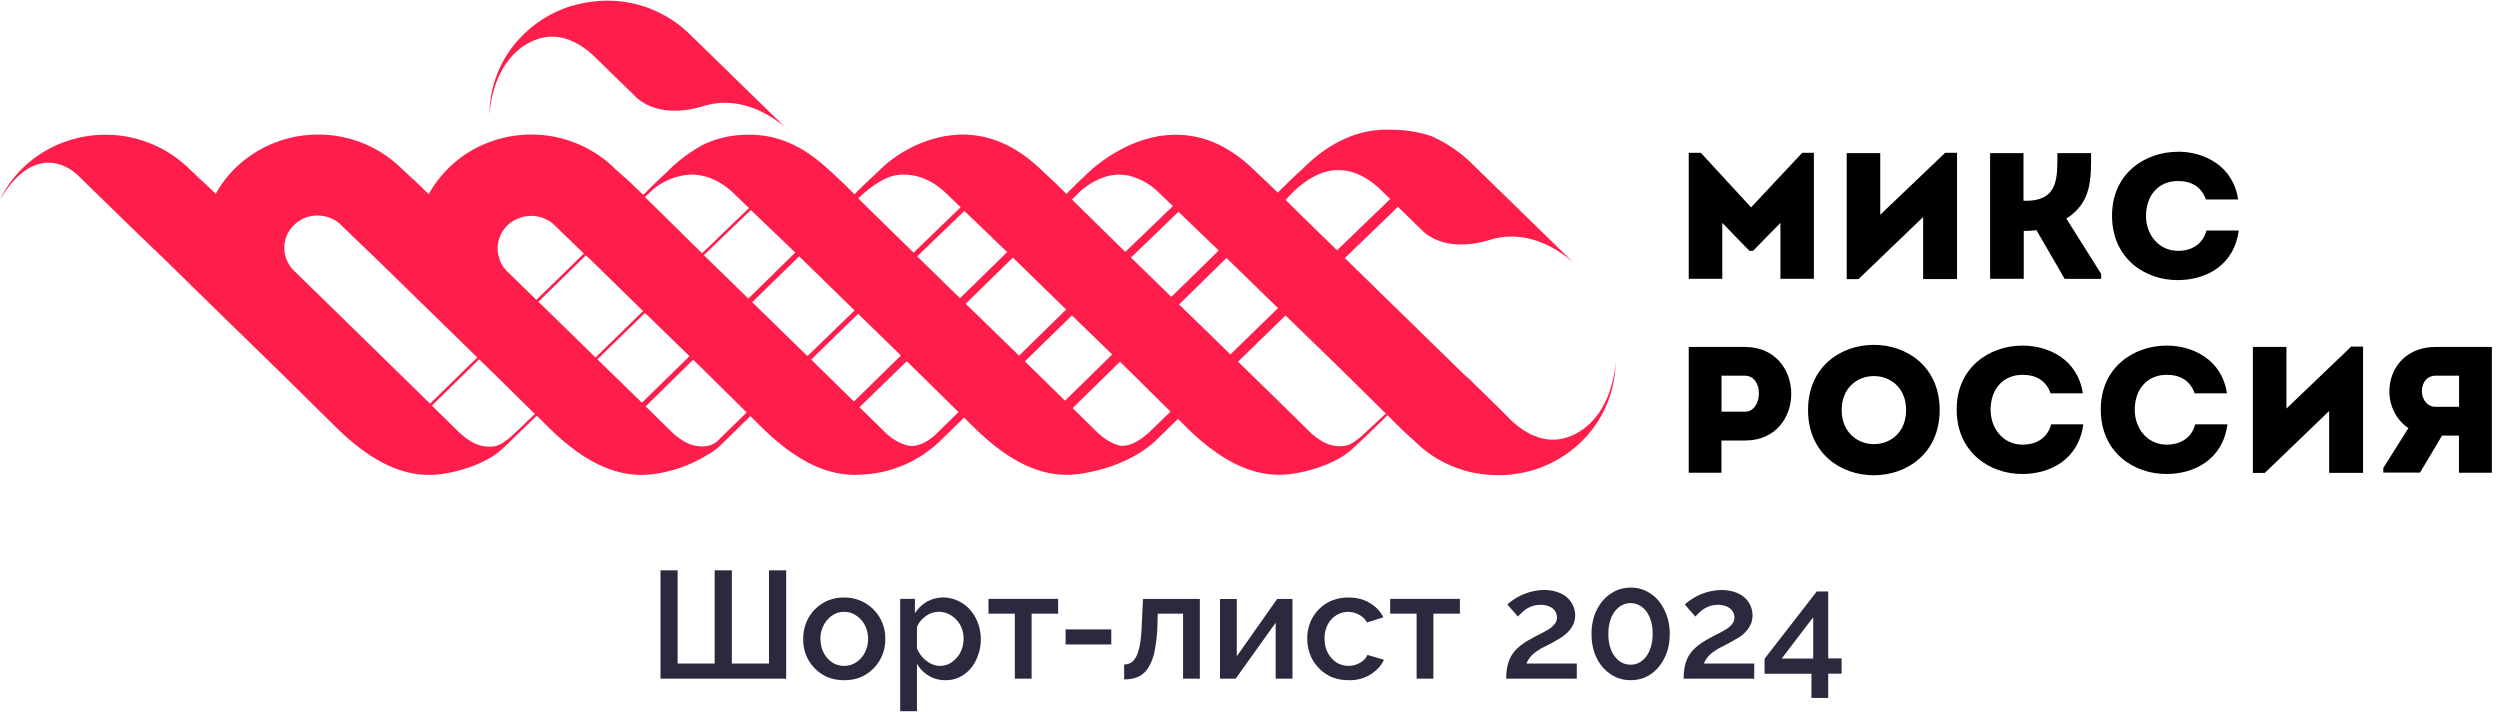
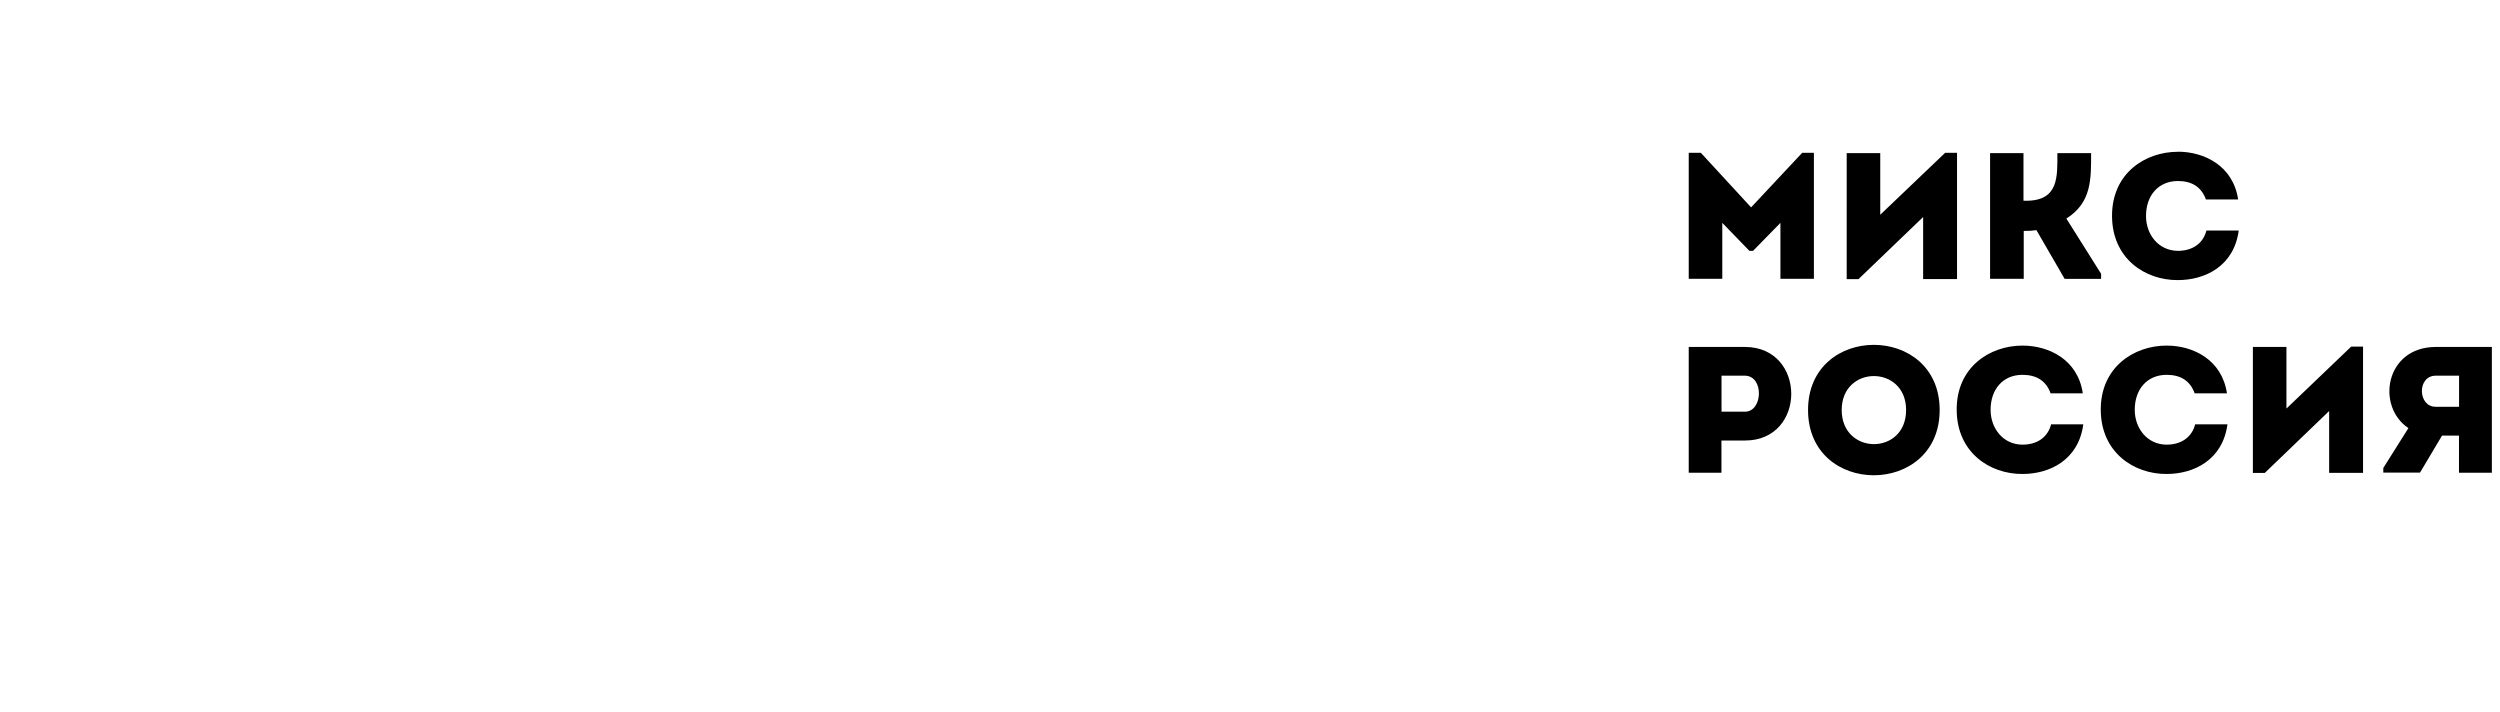
<svg xmlns="http://www.w3.org/2000/svg" fill="none" viewBox="0 0 295 84">
  <g clip-path="url(#a)">
-     <path fill="#FF1E4B" d="m92.92 15.28.63.62a8.6 8.6 0 0 0-.63-.62Zm0 0L81.4 4.05A13.83 13.83 0 0 0 71.6.08c-.4 0-.81.03-1.22.06l-.55.06a17 17 0 0 0-1.74.33l-.76.2a14 14 0 0 0-6.93 4.9 13.27 13.27 0 0 0-2.65 7.93c.08-1.27.64-6.28 4.58-8.46 3.15-1.74 5.87-.22 7.68 1.44l1.52 1.49 3.33 3.23c.1.12.22.24.35.35.84.72 3.3 2.28 7.8.91 4.63-1.41 8.47 1.43 9.93 2.76Zm70.6 33.53-2.55 2.37c-.37.36-.78.68-1.2.97l-.09.06c-.08.06-.16.1-.24.14-.24.13-.5.22-.77.27a4.22 4.22 0 0 1-2.93-.72c-.4-.26-.76-.54-1.1-.85l-.25-.25c-2.39-2.36-5.25-5.15-8.3-8.12l5.6-5.46 6.8 6.61 5.04 4.97v.01Zm-5.75-19.28c-2.24-2.19-4.45-4.33-6.06-5.94l.03-.03s2.8-3.48 6.07-3.48h.04c2-.05 3.7 1.04 4.96 2.2l1.23 1.2-.71.7-5.56 5.35Zm-6.98 6.84-5.6 5.46c-2-1.97-4.04-3.94-6.06-5.9l1.46-1.43 4.14-4.06 6.06 5.91v.02Zm-6.98-6.81-4.13 4.05-1.47 1.42-1-.98-3.75-3.66 5.6-5.4 4.75 4.57Zm-5.43-5.22-5.59 5.38a4297.5 4297.5 0 0 1-6.3-6.18l1.02-1c1.13-.97 3.1-2.24 5.33-1.86h.16a7.7 7.7 0 0 1 3.9 2.2l1.5 1.44v.02Zm-12.56 12.17-5.57 5.46-6.3-6.13 1.5-1.46 4.07-3.98.03.02 6.27 6.12v-.03Zm-6.97-6.77-4.07 3.99-1.5 1.45-1.16-1.12-3.89-3.81 5.56-5.36c1.62 1.54 3.32 3.19 5.05 4.85Zm-5.5-5.28-5.54 5.35c-2.43-2.37-4.85-4.73-6.53-6.4l.27-.27c.66-.6 2.38-2.07 4-2.43.24-.05.49-.08.74-.1h.38c1.56 0 3.33.58 5.1 2.32l1.6 1.54-.03-.01Zm-12.51 12.17-5.56 5.39-6.52-6.36 1.42-1.39 4.12-4.02.18.17 6.33 6.18.03.03Zm-7-6.83-4.11 4.04-1.43 1.39-1.2-1.18-4.05-3.94 5.55-5.33 5.25 5.03h-.01Zm-5.47-5.24c-1.74 1.68-3.61 3.49-5.53 5.32L78.9 26l-2.8-2.75.6-.57a7.56 7.56 0 0 1 4.82-2.08c1.58 0 3.36.56 5.17 2.32l1.7 1.64h-.01ZM76.1 36.91l5.26 5.12-5.61 5.49-5.26-5.12 5.61-5.47v-.02Zm-.22-.2-5.61 5.47-6.28-6.13-.46-.44 1.45-1.42 4.15-4.06.98.93 1.51 1.48 4.26 4.16Zm-6.98-6.8-4.15 4.06-1.46 1.41-2.33-2.27L59.82 32a3.81 3.81 0 0 1 1.35-6.23 4.02 4.02 0 0 1 4.3.83l.04.04.71.7 2.67 2.57ZM58.07 43.88l5.04 4.97-1.52 1.47-.98.92a9.2 9.2 0 0 1-1.21.97l-.08.05-.24.15c-.25.12-.5.2-.77.26a4.18 4.18 0 0 1-2.94-.72c-.4-.25-.76-.54-1.1-.85l-.25-.24-3.06-3 5.58-5.46 1.52 1.48Zm-1.75-1.7-5.57 5.45-8.9-8.7-7.1-6.93a3.82 3.82 0 0 1-1.2-2.71 3.74 3.74 0 0 1 1.15-2.74 3.93 3.93 0 0 1 2.81-1.12 4.01 4.01 0 0 1 2.79 1.17l.04.04.72.7 3.87 3.72 3.52 3.44 7.87 7.68Zm19.85 5.79 5.62-5.52 1.44 1.4 4.88 4.82-3.45 3.37-.17.15-.08.05-.24.14c-.24.13-.5.21-.77.26a4.18 4.18 0 0 1-2.93-.72 7.6 7.6 0 0 1-1.1-.84l-.25-.25-2.95-2.89v.03Zm19.55-5.54 5.54-5.4 5.05 4.92-5.54 5.43-5.05-4.95Zm5.72 5.6 5.56-5.4 1.26 1.23 4.85 4.77-2.83 2.76c-.72.62-1.94 1.44-3.16 1.18a1.3 1.3 0 0 1-.16-.04 3.77 3.77 0 0 1-.5-.18h-.03a6.03 6.03 0 0 1-1.91-1.27l-.25-.24c-.88-.87-1.83-1.8-2.83-2.76v-.05Zm19.49-5.38 5.56-5.43 4.75 4.61-5.57 5.45-4.74-4.65v.02Zm5.65 5.5 5.58-5.46 1.18 1.15 4.78 4.73-2.28 2.21c-1.97 1.93-3.3 1.87-3.72 1.8a5.31 5.31 0 0 1-1.47-.65 8.27 8.27 0 0 1-1.1-.85l-.25-.24-2.72-2.68v-.02Zm64.07-5.5c-.08 1.27-.64 6.27-4.58 8.46-3.15 1.74-5.87.22-7.68-1.44l-1.49-1.5-3.32-3.24-.35-.34-.29-.23-10.56-10.3-3.69-3.61 5.56-5.35.7-.71 2.71 2.65.35.34c.85.74 3.3 2.3 7.81.92 4.62-1.41 8.46 1.43 9.92 2.76l-9.88-9.64-2.19-2.13a16.29 16.29 0 0 0-4.76-3.22 12.6 12.6 0 0 0-1.21-.36h-.05c-1.13-.27-2.28-.4-3.44-.4h-.1a7.06 7.06 0 0 0-.7 0h-.12c-.24 0-.48 0-.74.05l-.24.02h-.07a13.08 13.08 0 0 0-1.22.21c-3.8.87-6.37 3.4-7.45 4.46-.3.26-.6.54-.9.83l-.07.07-.58.55-1.25 1.23-.8-.79c-.21-.2-.4-.4-.62-.58-.3-.3-.6-.58-.9-.85-1.65-1.64-4.9-4.65-9.8-4.61-.19 0-.37 0-.54.02-.18.03-.33 0-.5.04-.17.03-.35.04-.52.06h-.17l-.27.04-.16.06c-4.44.8-7.83 4.03-7.83 4.03-.3.27-.6.55-.9.85-.21.19-.41.4-.62.58l-1.31 1.3-.98-.97c-.21-.2-.4-.4-.62-.59-.3-.3-.6-.57-.9-.84-1.67-1.63-4.92-4.63-9.82-4.6-.19 0-.36 0-.55.03l-.36.03c.66-.07 4.85-.46-.13 0-.24.02-.46.05-.68.09h-.11a15.12 15.12 0 0 0-8.05 4.2l-.91.85c-.2.19-.4.4-.62.58l-1.27 1.26-1.05-1.04c-.21-.2-.4-.39-.62-.58-.3-.3-.6-.58-.9-.85-1.7-1.58-4.95-4.59-9.85-4.55H88c-1.68.03-3.33.4-4.85 1.09l-.1.05a17.6 17.6 0 0 0-4.41 3.32c-.3.26-.6.54-.9.84l-.63.6L75.9 23l-.49-.48-.62-.59c-.3-.3-.6-.57-.9-.84l-1.18-1.04-.22-.22a14.1 14.1 0 0 0-17.11-1.91 13.6 13.6 0 0 0-4.34 4.24c0 .03-.04.05-.05.08l-.08.12-.22.37a.81.81 0 0 0-.1.18l-.37-.36-.61-.6-.9-.84-1.16-1.06-.22-.22a14.01 14.01 0 0 0-9.78-3.95 14 14 0 0 0-9.78 3.95c-.72.7-1.36 1.5-1.9 2.34l-.05.07-.07.11-.23.4-.07.12-.32-.31c-.2-.2-.4-.4-.62-.59-.3-.3-.6-.57-.9-.84-.3-.27-.7-.69-1.14-1.08l-.23-.22a14.15 14.15 0 0 0-18.12-1.22c-1.76 1.3-3.18 3-4.13 4.95 4.63-7.69 9.2-2.87 9.2-2.87l6.8 6.62 3.87 3.72 3.8 3.73 9.34 9.1 6.8 6.7c5.13 5 9.26 6 13 5.26 0 0 4.29-.67 6.66-3.03.14-.12.28-.25.4-.4.03 0 .05-.03.07-.05l.14-.13 3.27-3.16 1.52 1.51c5.13 5 9.26 6 13 5.26a15.84 15.84 0 0 0 5.49-2.08 7.03 7.03 0 0 0 1.76-1.28l3.44-3.36 1.47 1.46c4.53 4.4 8.28 5.7 11.67 5.44a14.17 14.17 0 0 0 9.38-4.1l2.6-2.54.1-.08 1.28 1.27c5.13 5 9.27 6 13 5.26 0 0 .3-.05.79-.16 0 0 4.32-.76 7.33-3.48.11-.07.2-.16.29-.26l2.54-2.48 1.13 1.12c5.13 5 9.27 6 13 5.25 0 0 4.29-.67 6.66-3.03.22-.18.4-.39.64-.58l3.3-3.19 1.55 1.54c.48.47.95.9 1.41 1.3l.3.28a13.82 13.82 0 0 0 6.97 3.68l.33.05.65.1a14.67 14.67 0 0 0 3.1.07c.16 0 .34-.04.5-.06a15.86 15.86 0 0 0 1.33-.22l.42-.1c.26-.07.51-.13.76-.21 2.78-.87 5.2-2.58 6.93-4.88a13.26 13.26 0 0 0 2.66-7.92" />
    <path fill="#000" d="M212.66 18.03h1.38V32.9h-3.95v-6.6l-3.23 3.3h-.43l-3.2-3.3v6.6h-3.96V18.03h1.43l5.93 6.44 6.03-6.44Zm6.64 14.91h-1.39V18.07h3.96v7.27l7.66-7.31h1.4v14.9h-4v-7.32l-7.63 7.33Zm15.53-.04V18.07h3.94v5.62h.3c3.88 0 3.7-2.84 3.7-5.62h3.98c0 3.03.08 5.83-2.92 7.72l4.1 6.52v.6h-4.3l-3.33-5.75c-.5.07-1 .1-1.5.09v5.65h-3.97Zm22.16-15c3.13 0 6.53 1.68 7.11 5.64h-3.8c-.54-1.5-1.69-2.18-3.3-2.18-2.28 0-3.77 1.67-3.77 4.13 0 2.18 1.47 4.09 3.76 4.11 1.64 0 2.96-.8 3.37-2.4h3.81c-.56 4.2-3.96 5.85-7.18 5.85-3.85.03-7.75-2.52-7.77-7.56-.02-5.04 3.91-7.58 7.77-7.58Zm-57.72 37.88V40.94h6.66c7.25.03 7.25 11.04 0 11.04h-2.8v3.8h-3.86Zm6.63-11.45h-2.76v4.25h2.77c2.12 0 2.26-4.22 0-4.25Zm7.45 4.05c0-10.25 15.53-10.25 15.53 0 0 10.26-15.53 10.28-15.53 0Zm11.57 0c0-5.34-7.6-5.34-7.6 0 0 5.35 7.6 5.39 7.6 0Zm13.73-7.6c3.14 0 6.54 1.67 7.12 5.63h-3.8c-.54-1.5-1.7-2.18-3.32-2.18-2.27 0-3.76 1.67-3.76 4.13 0 2.18 1.47 4.1 3.76 4.11 1.65 0 2.97-.8 3.38-2.4h3.8c-.56 4.2-3.95 5.86-7.18 5.86-3.85.02-7.74-2.53-7.76-7.57-.03-5.04 3.91-7.58 7.76-7.58Zm17.01 0c3.14 0 6.53 1.67 7.12 5.63h-3.81c-.54-1.5-1.69-2.18-3.3-2.18-2.28 0-3.77 1.67-3.77 4.13 0 2.18 1.47 4.1 3.76 4.11 1.64 0 2.96-.8 3.37-2.4h3.81c-.56 4.2-3.96 5.86-7.18 5.86-3.85.02-7.75-2.53-7.77-7.57-.02-5.04 3.92-7.58 7.77-7.58Zm11.57 15.03h-1.39V40.94h3.96v7.27l7.64-7.31h1.4v14.9h-4v-7.3l-7.61 7.32Zm16.97-5.29c-3.84-2.54-2.77-9.55 3.2-9.58h6.64v14.84h-3.88V51.4h-2l-2.6 4.37h-4.33v-.55l2.96-4.7Zm5.97-2.52v-3.67h-2.77c-2.21.03-2.1 3.67 0 3.67h2.77Z" />
  </g>
-   <path fill="#2B293D" d="M213.75 82.37V79.5h-5.53v-1.77l6.16-7.94h1.35v7.9h1.58v1.8h-1.58v2.87h-1.98Zm-3.51-4.66h3.72v-4.88l-3.72 4.88Zm-11.57 2.37c0-.5.04-.96.12-1.38.09-.44.23-.84.43-1.23.22-.38.51-.74.89-1.08.38-.34.87-.67 1.45-.99.42-.24.82-.45 1.2-.63.36-.19.7-.38.98-.55.29-.2.51-.4.67-.62.17-.21.25-.46.25-.73 0-.27-.07-.52-.22-.74a1.43 1.43 0 0 0-.64-.54 2.31 2.31 0 0 0-1.05-.22 3.08 3.08 0 0 0-2.23.92 4.3 4.3 0 0 0-.47.47l-1.24-1.43a6.65 6.65 0 0 1 4.28-1.71c.78 0 1.45.14 2 .4a2.83 2.83 0 0 1 1.71 2.58c0 .44-.09.83-.27 1.17a3.6 3.6 0 0 1-1.55 1.56 23.86 23.86 0 0 1-2.07 1.12c-.33.19-.62.38-.86.57a3.02 3.02 0 0 0-.99 1.28H207v1.78h-8.33Zm-1.64-5.28c0 1.06-.2 2-.62 2.83-.4.82-.94 1.46-1.63 1.93s-1.47.7-2.36.7c-.88 0-1.66-.23-2.36-.7a4.91 4.91 0 0 1-1.66-1.93c-.4-.82-.6-1.77-.6-2.82 0-1.06.2-2 .6-2.8.41-.84.96-1.49 1.66-1.95.7-.48 1.48-.72 2.36-.72a4 4 0 0 1 2.36.72c.7.46 1.24 1.11 1.63 1.94.41.82.62 1.75.62 2.8Zm-2.02 0c0-.71-.1-1.34-.32-1.88a2.86 2.86 0 0 0-.92-1.28c-.4-.31-.85-.47-1.35-.47-.52 0-.97.16-1.37.47-.4.3-.7.73-.94 1.28a5.07 5.07 0 0 0-.32 1.89 5 5 0 0 0 .32 1.89c.23.54.54.96.94 1.28.4.3.85.45 1.37.45.5 0 .95-.15 1.33-.45a3 3 0 0 0 .92-1.28c.23-.54.34-1.17.34-1.9Zm-17.28 5.28c0-.5.04-.96.13-1.38.08-.44.22-.84.43-1.23.21-.38.5-.74.88-1.08a7.7 7.7 0 0 1 1.46-.99c.42-.24.81-.45 1.19-.63.37-.19.7-.38.99-.55.28-.2.5-.4.66-.62.17-.21.25-.46.25-.73a1.36 1.36 0 0 0-.86-1.28 2.31 2.31 0 0 0-1.04-.22 3.08 3.08 0 0 0-2.24.92 4.3 4.3 0 0 0-.46.47l-1.25-1.43a6.65 6.65 0 0 1 4.28-1.71c.79 0 1.45.14 2 .4a2.83 2.83 0 0 1 1.72 2.58c0 .44-.1.83-.27 1.17-.17.33-.4.63-.67.9-.28.25-.57.47-.88.66a23.86 23.86 0 0 1-2.07 1.12c-.34.19-.63.38-.87.57a3.02 3.02 0 0 0-.99 1.28h5.94v1.78h-8.33Zm-10.57 0v-7.67h-3.12v-1.74h8.23v1.74h-3.13v7.67h-1.98Zm-8.02.18c-.73 0-1.4-.12-2-.37a4.78 4.78 0 0 1-2.54-2.65 5.13 5.13 0 0 1-.34-1.87 4.77 4.77 0 0 1 2.29-4.2 4.9 4.9 0 0 1 2.59-.66c.96 0 1.8.21 2.5.65.72.42 1.25.98 1.59 1.69l-1.93.6c-.22-.39-.52-.7-.92-.9a2.62 2.62 0 0 0-2.72.07 2.8 2.8 0 0 0-1 1.1 3.54 3.54 0 0 0-.36 1.65c0 .6.12 1.14.37 1.64.26.48.6.86 1.01 1.15a2.74 2.74 0 0 0 3.19-.22c.23-.2.39-.42.48-.66l1.95.57c-.2.47-.51.88-.92 1.24a4.56 4.56 0 0 1-3.24 1.17Zm-15.18-.18v-9.4h1.98v6.76l4.77-6.77h1.8v9.41h-1.98v-6.6l-4.72 6.6h-1.85Zm-11.31.09v-1.76c.3 0 .57-.07.81-.22.24-.15.45-.4.63-.75.18-.36.33-.86.44-1.5.1-.63.18-1.44.21-2.43l.13-2.84h6.71v9.41h-1.98v-7.67h-2.99l-.03 1.28a18.81 18.81 0 0 1-.34 3.15 5.88 5.88 0 0 1-.76 1.98c-.31.48-.7.83-1.19 1.05-.47.2-1.01.3-1.64.3Zm-6.91-4.12v-1.78h5.39v1.78h-5.39Zm-5.99 4.03v-7.67h-3.11v-1.74h8.22v1.74h-3.13v7.67h-1.98Zm-8.19.18a3.7 3.7 0 0 1-2-.54 4.03 4.03 0 0 1-1.36-1.4v5.6h-1.98V70.67h1.74v1.7c.36-.57.83-1.02 1.4-1.36a4 4 0 0 1 3.7-.1c.55.25 1.02.6 1.42 1.06.4.45.7.97.92 1.56a5.59 5.59 0 0 1-.2 4.3 4.4 4.4 0 0 1-1.48 1.79 3.7 3.7 0 0 1-2.16.64Zm-.64-1.69c.41 0 .8-.09 1.13-.27a3.2 3.2 0 0 0 1.46-1.75 3.63 3.63 0 0 0-.02-2.4 2.92 2.92 0 0 0-.63-1.01 2.95 2.95 0 0 0-.94-.69 2.61 2.61 0 0 0-2.72.29c-.23.17-.45.37-.63.6-.17.22-.3.46-.37.71v2.47a3.57 3.57 0 0 0 1.62 1.78c.36.18.72.27 1.1.27Zm-11.3 1.69a5.1 5.1 0 0 1-2-.37 4.78 4.78 0 0 1-2.84-4.5c0-.66.11-1.29.34-1.88a4.7 4.7 0 0 1 4.5-3 4.78 4.78 0 0 1 4.84 4.88 4.8 4.8 0 0 1-2.86 4.5c-.59.25-1.25.37-1.98.37Zm-2.8-4.86c0 .6.12 1.14.37 1.62.25.48.59.86 1 1.14a2.62 2.62 0 0 0 2.83 0c.44-.3.78-.67 1.03-1.15a3.58 3.58 0 0 0 0-3.24c-.25-.48-.6-.86-1.03-1.14a2.43 2.43 0 0 0-1.4-.43c-.53 0-1 .14-1.42.43-.42.29-.76.67-1.01 1.15a3.4 3.4 0 0 0-.38 1.62Zm-18.88 4.68V67.3h2.02v11h4.37v-11h2.03v11h4.38v-11h2.03v12.78H77.94Z" />
  <defs>
    <clipPath id="a">
      <path fill="#fff" d="M0 .08h295v56H0z" />
    </clipPath>
  </defs>
</svg>